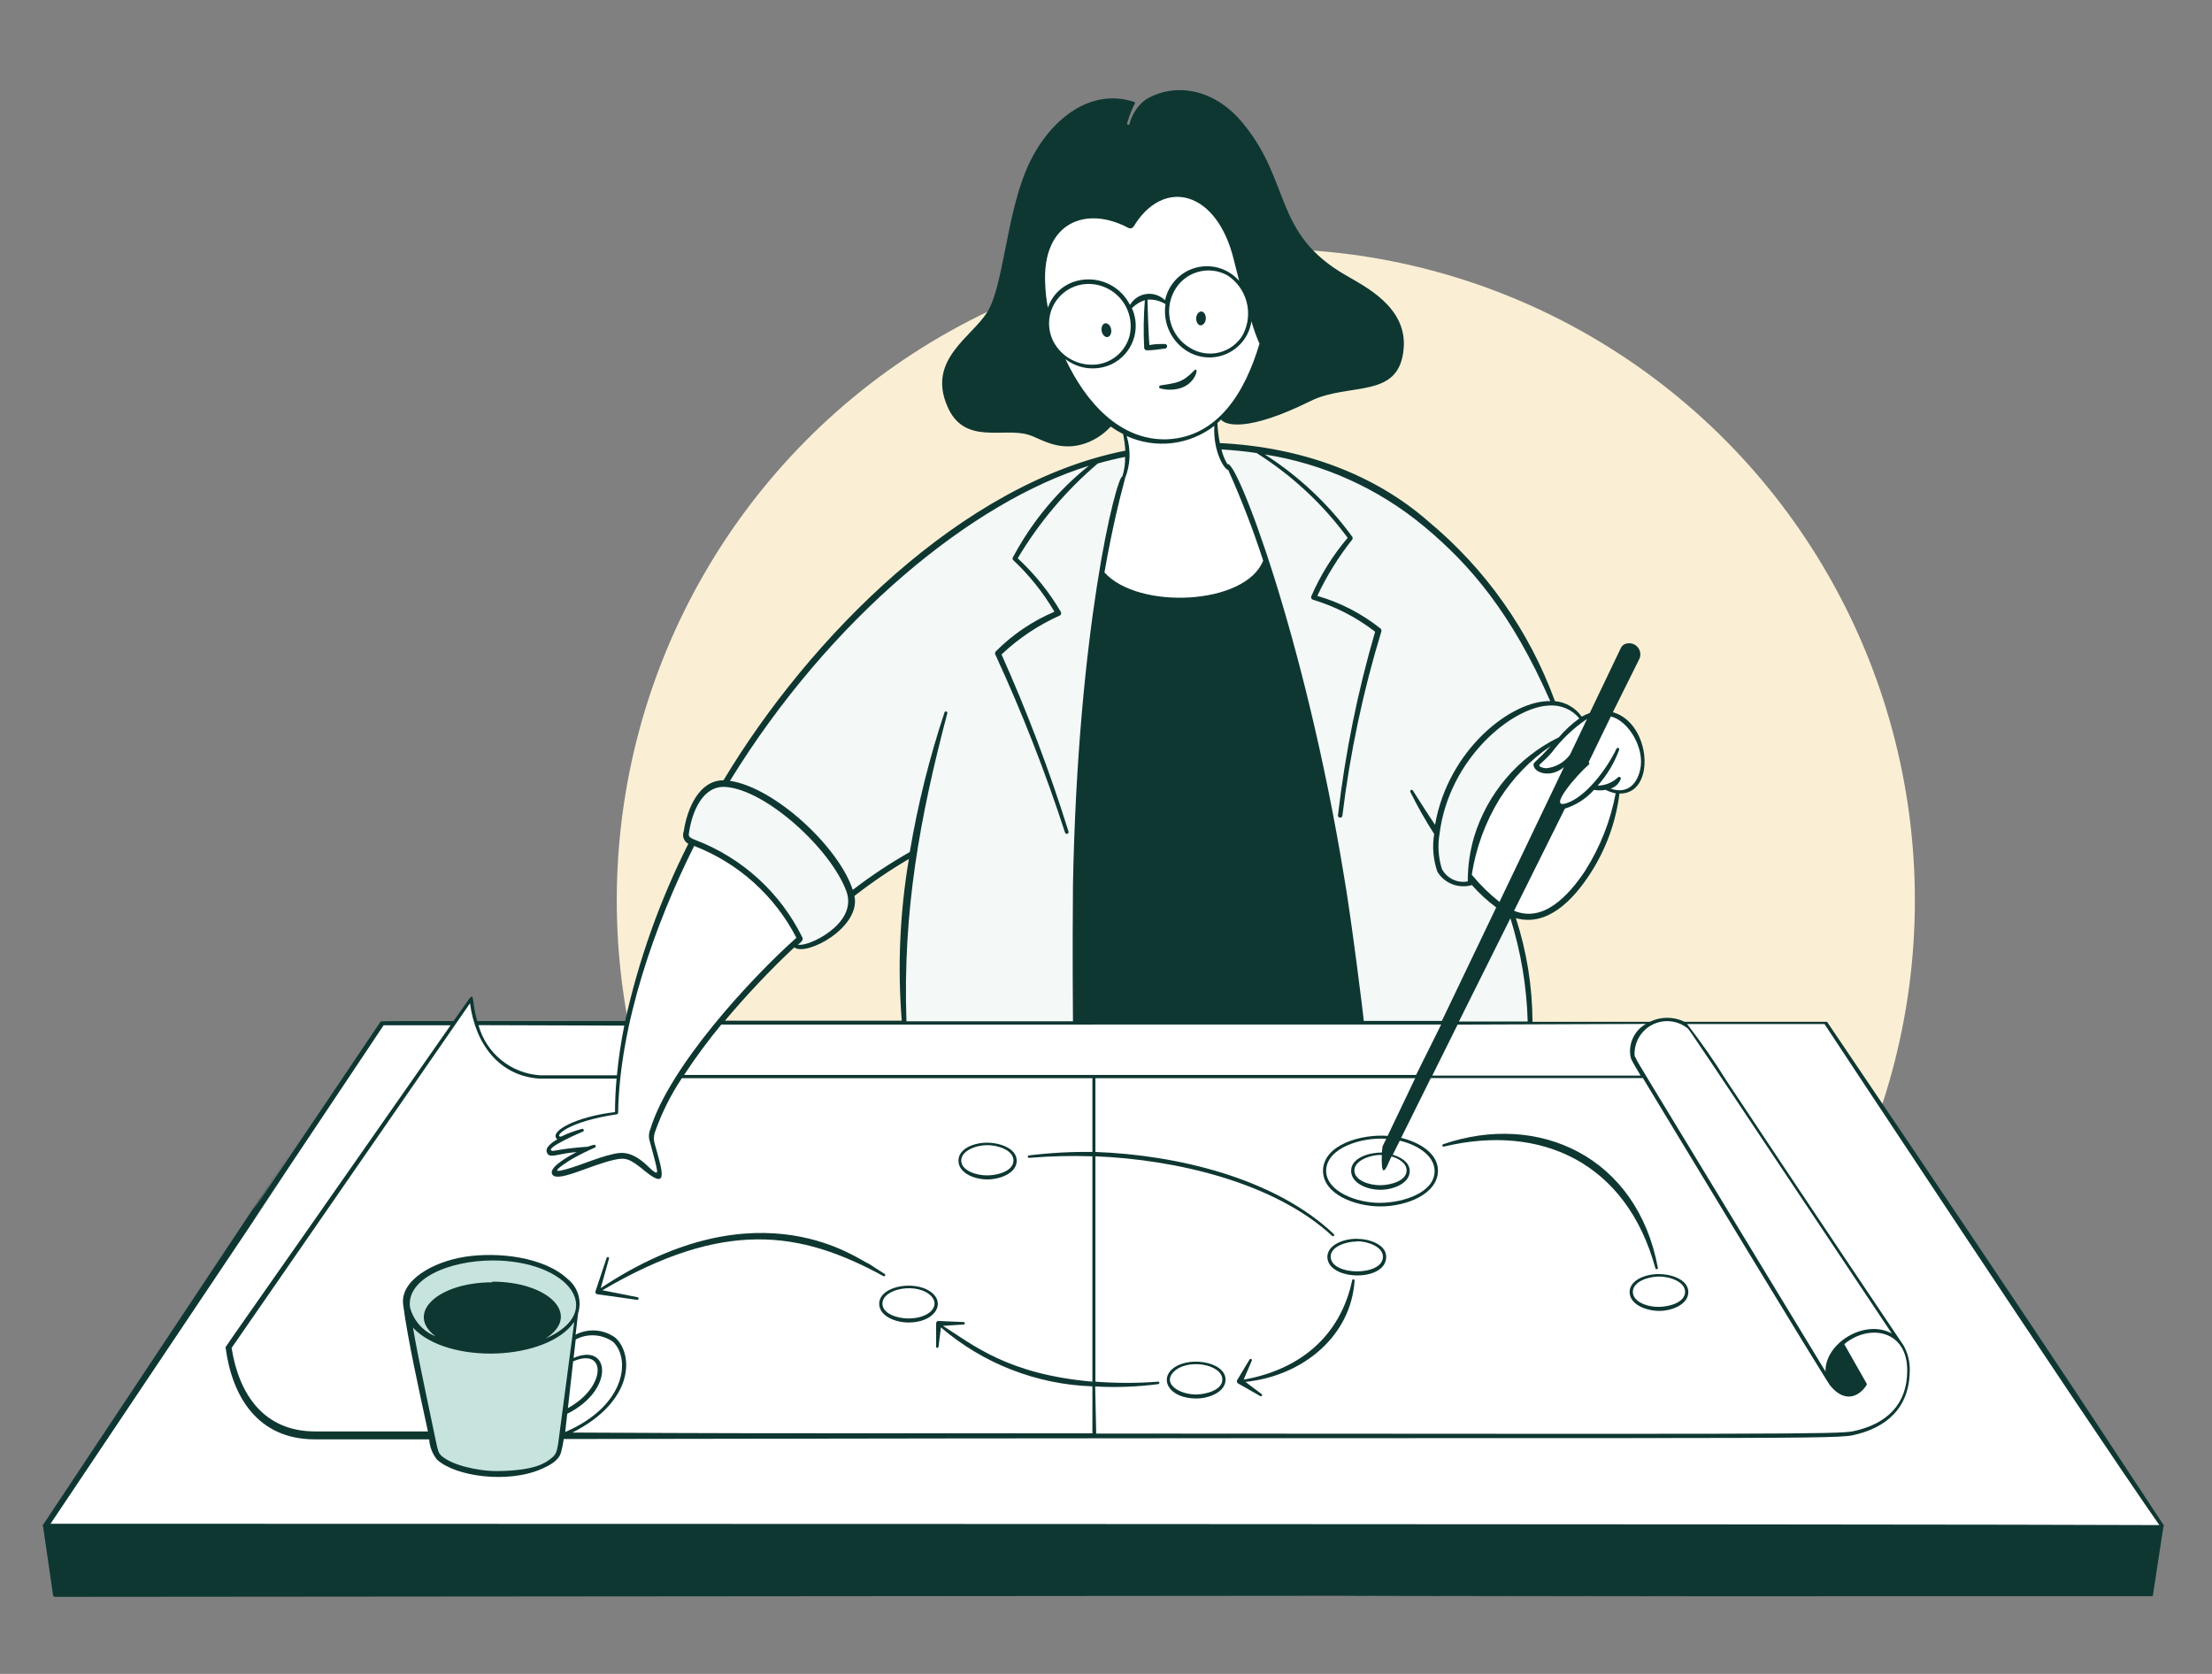
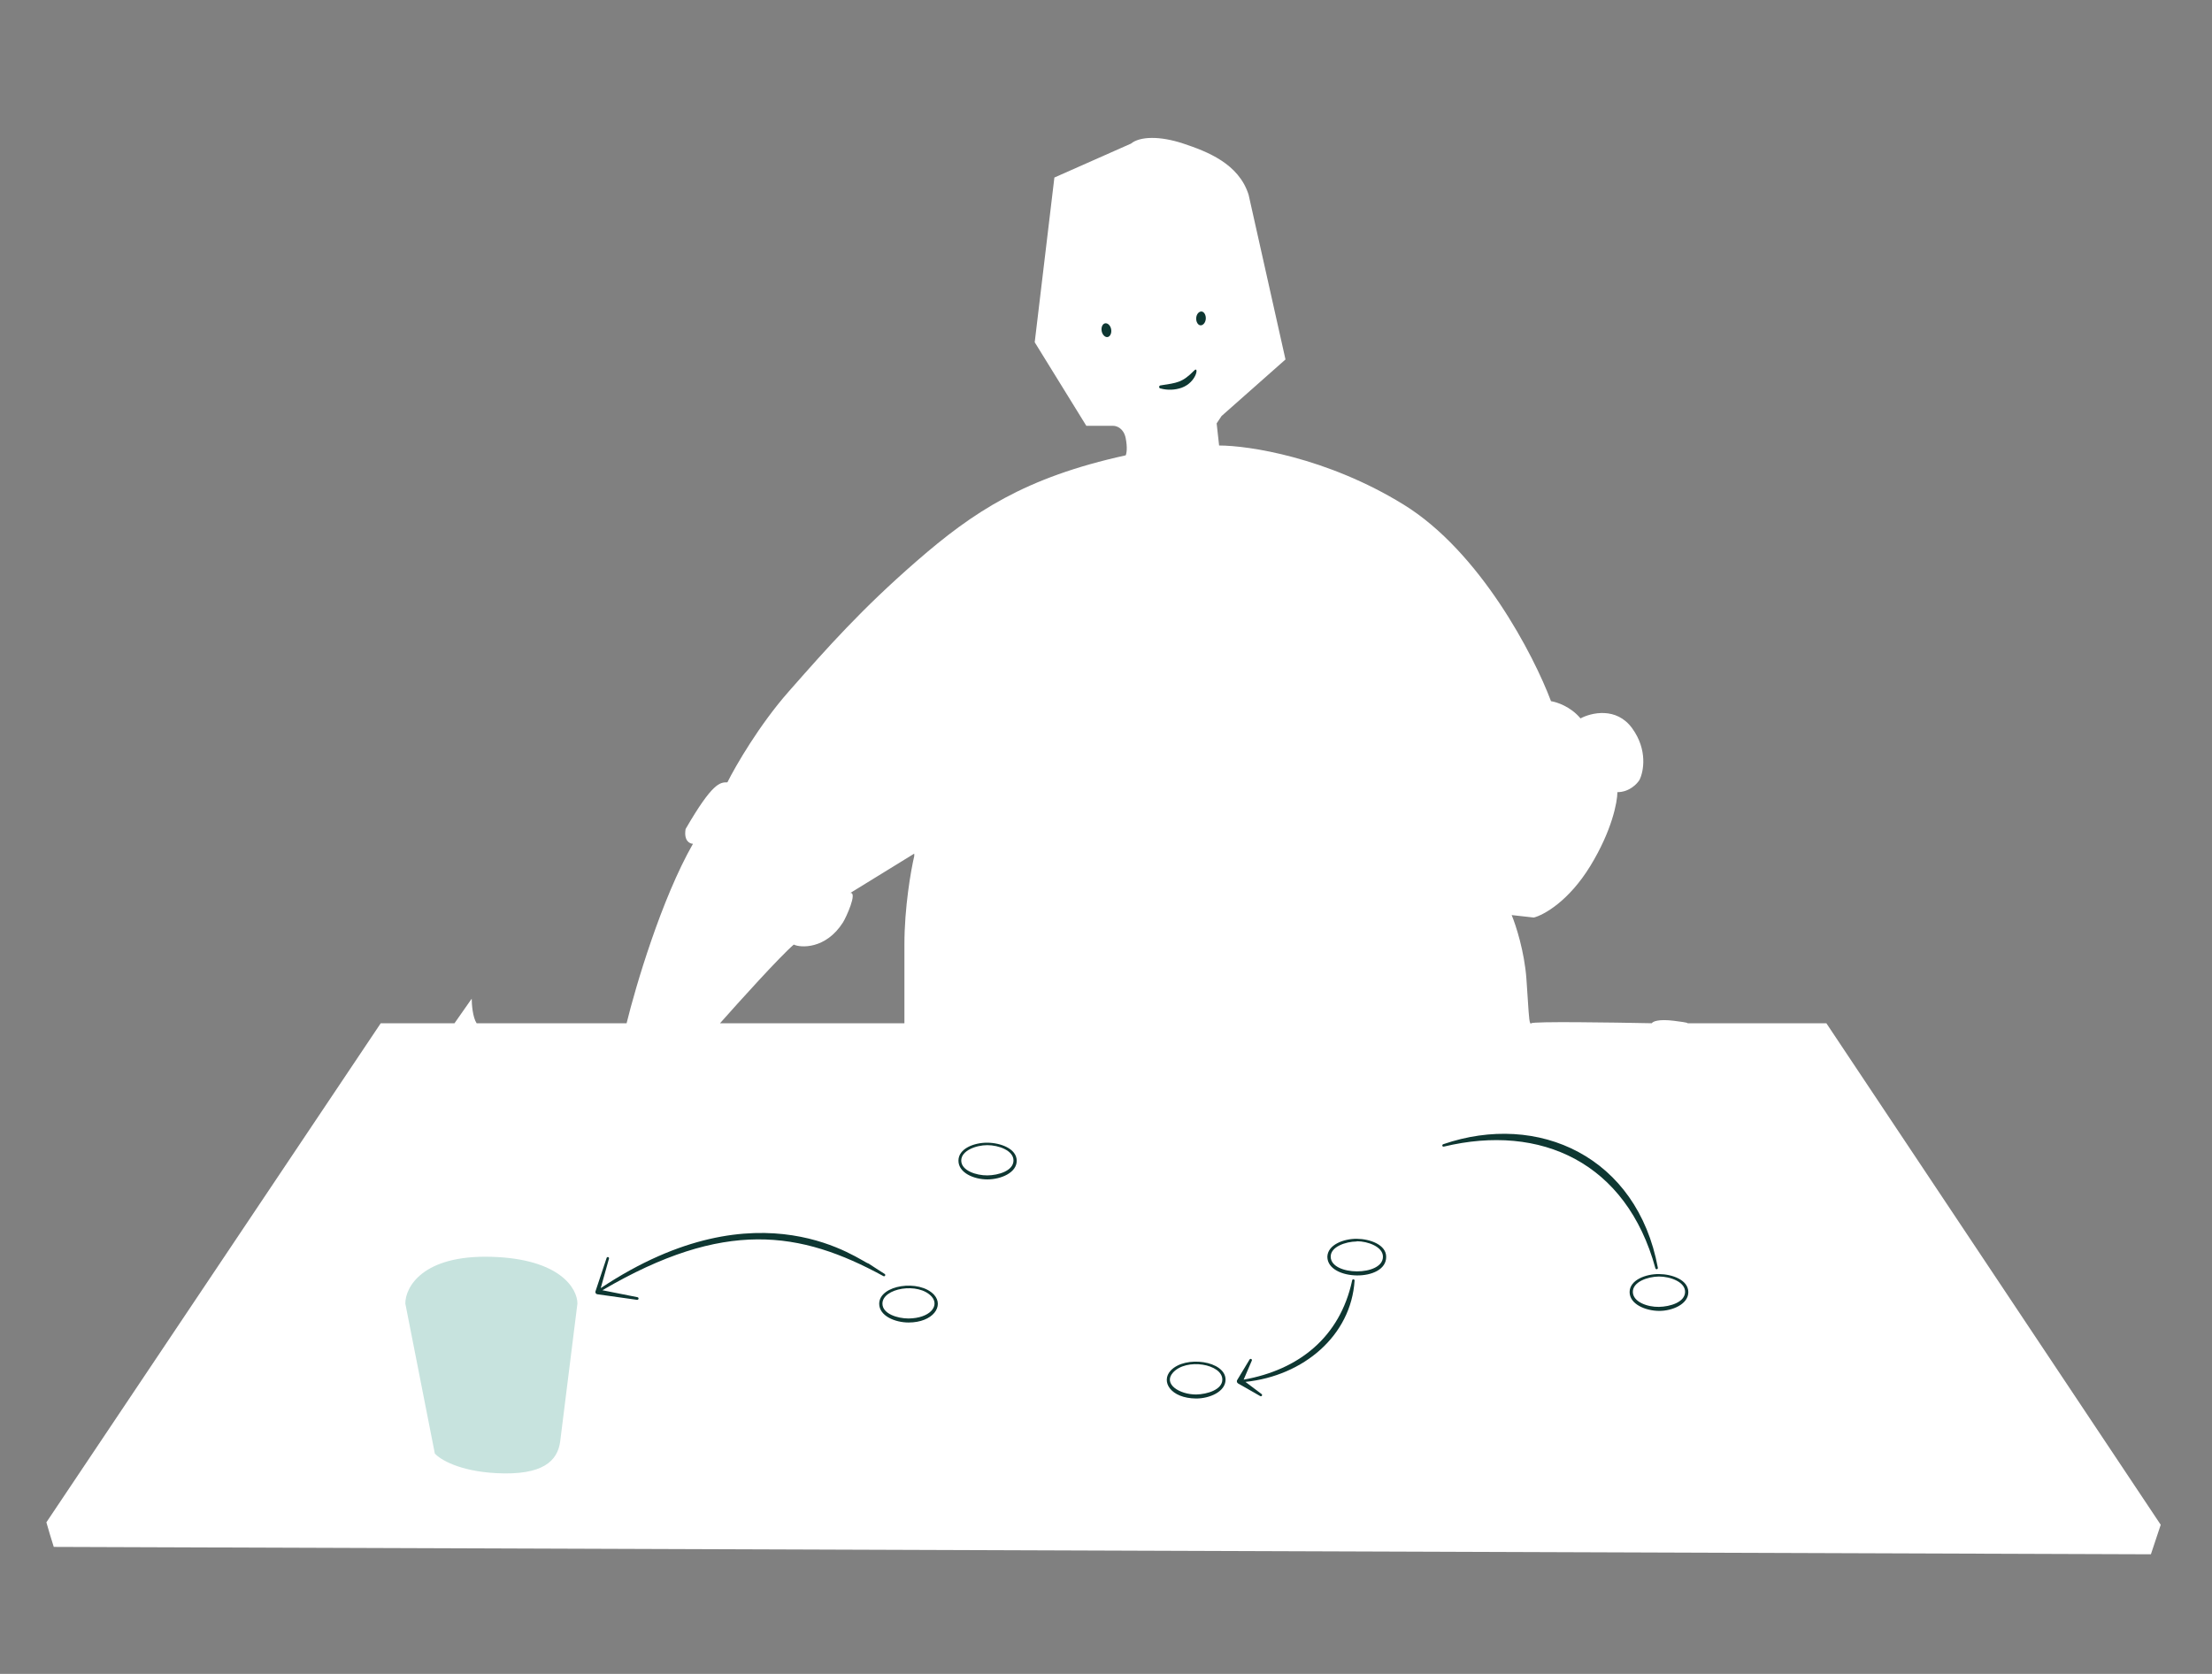
<svg xmlns="http://www.w3.org/2000/svg" width="518" height="392" viewBox="0 0 518 392" fill="none">
  <rect x="0" y="0" width="518" height="392" fill="#808080" stroke="none" />
-   <ellipse cx="296.426" cy="210.841" rx="151.994" ry="152.57" fill="#FAEFD5" />
-   <path fill-rule="evenodd" clip-rule="evenodd" d="M12.589 362.259C12.128 360.878 11.245 357.846 10.862 356.502L89.161 239.628H106.433L110.464 233.871C110.464 235.214 110.694 238.246 111.615 239.628H146.735C148.846 230.992 154.91 210.496 162.28 197.599C161.512 197.599 160.092 196.909 160.552 194.145C161.128 190.691 163.431 186.66 165.158 184.933C166.886 183.206 168.613 183.206 170.34 183.206C172.259 179.368 177.824 169.734 184.733 161.904L185.278 161.286C193.711 151.727 201.709 142.662 214.671 131.39C227.913 119.875 240.004 111.815 263.609 106.633C263.801 106.25 264.07 104.906 263.609 102.603C263.148 100.3 261.498 99.725 260.73 99.725H254.397L242.307 80.15L246.913 41.575L264.837 33.638C266.948 31.911 271.628 31.795 277.155 33.638C282.682 35.48 290.093 38.313 292.396 45.606L301.032 84.18L286.063 97.422L284.911 99.149L285.487 104.331C292.396 104.331 310.704 107.094 328.667 118.149C346.63 129.203 359.181 153.46 363.211 164.207C364.554 164.399 367.817 165.474 370.12 168.237C372.615 166.894 378.525 165.474 382.21 170.54C385.895 175.607 384.897 180.712 383.937 182.631C383.362 183.59 381.519 185.509 378.756 185.509C378.756 187.812 377.489 194.491 372.423 202.781C367.356 211.072 361.484 214.296 359.181 214.872L353.999 214.296C354.959 216.599 356.993 222.817 357.454 229.265C357.587 231.139 357.69 232.732 357.776 234.067C358.06 238.477 358.163 240.07 358.605 239.628C359.066 239.168 377.604 239.436 386.816 239.628C387.008 239.245 388.313 238.592 391.998 239.053C395.682 239.513 395.452 239.628 394.876 239.628H427.693L505.993 357.078L503.69 363.987L12.589 362.259ZM214.096 200.478C213.328 203.741 211.793 212.454 211.793 221.205V239.628H168.613C173.027 234.639 182.661 223.968 185.885 221.205C187.42 221.972 193.37 222.356 197.4 216.023C198.132 214.872 200.854 208.922 199.127 209.114L214.096 199.903V200.478Z" fill="white" />
-   <path d="M166.309 198.752C169.533 199.673 177.248 206.428 180.702 209.691C182.715 211.534 185.763 216.983 187.036 219.478C186.844 219.862 186.46 220.745 186.46 221.205C185.309 222.74 189.339 221.205 192.218 220.054C195.096 218.902 199.894 210.842 199.126 209.115L213.52 199.903C213.328 200.479 212.714 204.163 211.793 214.296C210.871 224.429 211.409 235.407 211.793 239.629C260.734 239.533 358.616 239.4 358.605 239.629C359.065 230.877 355.726 219.094 353.999 214.296C352.847 213.721 350.429 212.454 349.969 211.993C349.508 211.533 345.939 208.347 344.211 206.812C343.828 205.276 343.981 199.903 347.666 190.691C352.272 179.176 364.362 173.995 364.938 173.419C365.398 172.959 368.584 170.157 370.119 168.813C370.311 168.621 370.465 168.007 369.544 167.086C368.622 166.165 366.857 165.551 366.089 165.359L363.786 164.207C362.059 159.218 355.956 146.129 345.363 133.693C332.121 118.149 316 110.664 307.364 108.361C300.456 106.519 291.052 104.907 287.214 104.331C286.254 104.331 284.565 104.792 285.486 106.634C286.408 108.476 287.789 109.321 288.365 109.513C291.052 116.805 296.425 131.506 296.425 131.966C296.425 132.542 293.547 135.996 292.971 138.875C292.51 141.178 280.881 147.895 275.123 150.966L257.276 136.572C257.851 132.158 259.578 121.833 261.881 115.846C264.184 109.858 263.992 106.826 263.609 106.058H262.457C252.478 108.553 227.683 118.149 208.338 136.572C188.993 154.996 174.562 175.339 169.764 183.207C169.572 183.015 168.612 182.862 166.309 183.783C163.43 184.934 161.703 190.692 160.552 194.146C159.4 197.601 162.279 197.601 166.309 198.752Z" fill="#F4F8F7" />
+   <path fill-rule="evenodd" clip-rule="evenodd" d="M12.589 362.259C12.128 360.878 11.245 357.846 10.862 356.502L89.161 239.628H106.433L110.464 233.871C110.464 235.214 110.694 238.246 111.615 239.628H146.735C148.846 230.992 154.91 210.496 162.28 197.599C161.512 197.599 160.092 196.909 160.552 194.145C166.886 183.206 168.613 183.206 170.34 183.206C172.259 179.368 177.824 169.734 184.733 161.904L185.278 161.286C193.711 151.727 201.709 142.662 214.671 131.39C227.913 119.875 240.004 111.815 263.609 106.633C263.801 106.25 264.07 104.906 263.609 102.603C263.148 100.3 261.498 99.725 260.73 99.725H254.397L242.307 80.15L246.913 41.575L264.837 33.638C266.948 31.911 271.628 31.795 277.155 33.638C282.682 35.48 290.093 38.313 292.396 45.606L301.032 84.18L286.063 97.422L284.911 99.149L285.487 104.331C292.396 104.331 310.704 107.094 328.667 118.149C346.63 129.203 359.181 153.46 363.211 164.207C364.554 164.399 367.817 165.474 370.12 168.237C372.615 166.894 378.525 165.474 382.21 170.54C385.895 175.607 384.897 180.712 383.937 182.631C383.362 183.59 381.519 185.509 378.756 185.509C378.756 187.812 377.489 194.491 372.423 202.781C367.356 211.072 361.484 214.296 359.181 214.872L353.999 214.296C354.959 216.599 356.993 222.817 357.454 229.265C357.587 231.139 357.69 232.732 357.776 234.067C358.06 238.477 358.163 240.07 358.605 239.628C359.066 239.168 377.604 239.436 386.816 239.628C387.008 239.245 388.313 238.592 391.998 239.053C395.682 239.513 395.452 239.628 394.876 239.628H427.693L505.993 357.078L503.69 363.987L12.589 362.259ZM214.096 200.478C213.328 203.741 211.793 212.454 211.793 221.205V239.628H168.613C173.027 234.639 182.661 223.968 185.885 221.205C187.42 221.972 193.37 222.356 197.4 216.023C198.132 214.872 200.854 208.922 199.127 209.114L214.096 199.903V200.478Z" fill="white" />
  <path d="M135.22 305.262L131.19 337.503C130.614 342.109 127.16 345.563 116.221 344.988C107.469 344.527 102.979 341.725 101.827 340.382L94.918 305.262C94.918 301.424 98.949 293.862 115.069 294.323C131.19 294.783 135.22 301.807 135.22 305.262Z" fill="#C7E3DE" />
-   <path d="M506.742 357.253C490.013 332.003 485.675 324.789 427.857 239.29H394.504C393.234 238.671 391.839 238.349 390.426 238.349C389.013 238.349 387.619 238.671 386.349 239.29H358.877C358.845 231.043 357.531 222.851 354.983 215.008C362.275 217.073 368.313 210.904 372.417 204.552C376.078 198.911 378.411 192.512 379.239 185.837C387.839 186.047 386.741 169.344 377.697 166.783L383.97 154.158C384.13 153.725 384.173 153.257 384.093 152.802C384.014 152.347 383.815 151.921 383.518 151.568C383.22 151.215 382.835 150.946 382.4 150.791C381.965 150.635 381.497 150.597 381.043 150.681C380.73 150.717 380.432 150.832 380.176 151.015C379.92 151.198 379.714 151.443 379.579 151.727L372.286 166.966C371.636 167.199 371.006 167.488 370.404 167.828C369.684 166.805 368.75 165.95 367.667 165.323C366.584 164.696 365.377 164.311 364.131 164.195C358.145 147.765 347.897 133.223 334.438 122.06C321.996 111.16 305.006 104.704 285.664 103.763C285.345 102.213 285.152 100.639 285.089 99.058L285.951 98.248C286.892 99.529 291.911 101.332 306.862 93.935C315.984 89.387 327.773 93.7 328.714 81.519C329.498 71.848 319.539 67.039 315.148 64.451C298.08 54.649 302.471 42.626 290.996 28.772C283.939 20.303 274.66 19.415 268.23 23.361C266.382 24.79 265.067 26.796 264.492 29.06C264.492 29.399 263.838 29.216 263.943 28.877C265.224 24.485 266.217 24.093 265.59 23.858C254.559 20.251 244.679 29.086 240.157 40.195C235.635 51.303 234.903 66.908 231.296 72.92C227.689 78.932 217.077 84.107 221.834 95.111C225.729 104.338 234.903 100.025 240.811 101.803C243.581 102.639 247.528 105.645 253.279 104.103C255.903 103.369 258.267 101.91 260.101 99.895C261.026 100.545 261.996 101.13 263.002 101.646C263.276 102.929 263.451 104.231 263.525 105.54C225.363 113.068 189.553 149.191 169.427 182.727C163.702 182.727 160.906 189.366 160.122 194.672C159.906 195.206 159.897 195.801 160.094 196.342C160.292 196.883 160.684 197.331 161.193 197.6C154.554 210.766 149.584 224.71 146.399 239.107H111.766C109.753 232.233 112.341 230.717 106.198 239.107C88.111 239.107 89.287 239.107 89.051 239.343C2.847 367.499 145.824 152.877 10.114 357.043C10.055 357.133 10.024 357.237 10.024 357.344C10.024 357.451 10.055 357.555 10.114 357.645L12.414 373.484C12.427 373.614 12.488 373.734 12.584 373.821C12.681 373.908 12.807 373.956 12.937 373.955C870.091 373.249 -45.038 373.955 504.128 373.798L506.611 357.566C506.657 357.528 506.693 357.48 506.715 357.425C506.738 357.371 506.747 357.312 506.742 357.253ZM395.131 240.728C395.915 241.538 395.34 240.728 443.017 312.269C436.613 308.792 427.334 314.595 427.491 321.182C374.613 234.115 385.146 251.471 382.794 247.289C382.693 245.82 383.018 244.354 383.732 243.067C384.445 241.779 385.515 240.725 386.813 240.032C388.111 239.339 389.582 239.035 391.049 239.159C392.515 239.282 393.915 239.827 395.079 240.728H395.131ZM200.139 209.78C204.182 206.632 208.425 203.751 212.843 201.154C210.724 213.662 210.162 226.383 211.17 239.029H169.767C174.837 232.992 180.256 227.258 185.999 221.856C188.821 224.052 201.682 217.177 200.087 209.78H200.139ZM337.496 239.918L331.615 251.732H160.2C162.887 247.649 165.793 243.714 168.904 239.944L337.496 239.918ZM256.467 324.684C261.397 324.96 266.341 324.776 271.236 324.135C271.602 324.135 271.549 323.508 271.236 323.56C266.338 323.939 261.418 323.939 256.52 323.56V270.787C275.156 271.519 298.341 276.825 311.959 289.424C312.221 289.685 312.639 289.267 312.351 289.005C298.576 275.936 275.758 270.473 256.52 269.768V252.49H331.406L324.95 266.004C318.755 265.533 309.92 268.069 309.816 274.133C309.816 279.648 317.239 282.523 323.277 282.523C329.315 282.523 336.712 279.674 336.738 274.133C336.738 269.977 332.138 267.415 328.113 266.474L335.065 252.464H384.728C427.386 323.038 428.536 324.423 428.51 324.371C431.725 328.448 435.123 327.403 437.109 324.371C437.147 324.312 437.166 324.244 437.166 324.175C437.166 324.105 437.147 324.037 437.109 323.979L431.882 314.778C437.815 309.838 446.755 311.563 446.624 321.051C446.624 328.893 441.788 333.519 433.999 335.166C430.549 335.924 414.683 335.793 256.703 335.715L256.467 324.684ZM323.774 268.408C323.696 268.902 323.643 269.399 323.617 269.898C320.585 269.898 316.455 271.127 316.403 274.107C316.35 277.086 320.114 278.629 323.251 278.629C326.388 278.629 330.151 277.06 330.125 274.237C330.125 272.225 328.086 270.97 326.152 270.421L327.799 267.128C331.511 267.99 335.928 270.395 335.954 274.237C335.954 279.256 328.74 281.634 323.251 281.687C317.762 281.739 310.652 279.073 310.548 274.237C310.548 268.722 319.043 266.265 324.636 266.683L323.774 268.408ZM325.917 270.839C327.538 271.284 329.42 272.434 329.393 274.107C329.393 276.433 325.891 277.531 323.277 277.557C320.663 277.583 317.187 276.459 317.161 274.107C317.135 271.754 321.029 270.369 323.591 270.473C323.355 278.08 325.394 271.388 325.891 270.787L325.917 270.839ZM385.434 239.787C384.142 240.518 383.102 241.624 382.453 242.959C381.804 244.294 381.577 245.795 381.801 247.263C382.01 248.151 381.801 247.864 384.205 251.889H335.405L341.339 239.944L385.434 239.787ZM357.727 239.212H341.652L353.702 215.034C356.155 222.869 357.518 231.005 357.754 239.212H357.727ZM359.139 179.303C359.426 181.028 363.138 182.256 366.248 179.643L351.14 211.218C348.759 209.328 346.586 207.19 344.658 204.84C345.627 198.571 347.83 192.556 351.14 187.144C354.256 182.228 358.338 177.995 363.138 174.702C359.426 178.858 358.982 178.414 359.139 179.303ZM371.267 203.847C367.189 209.963 361.334 216.106 354.565 213.283L366.458 189.366C369.087 188.546 371.444 187.028 373.28 184.975C374.188 185.132 375.116 185.132 376.024 184.975C376.758 185.353 377.541 185.626 378.35 185.785C377.154 192.192 374.75 198.312 371.267 203.821V203.847ZM377.227 167.776C381.356 168.795 385.277 175.251 384.075 180.348C383.212 183.955 380.834 185.942 377.174 184.687C377.715 184.51 378.21 184.213 378.621 183.82C379.033 183.426 379.351 182.946 379.553 182.413C379.572 182.336 379.567 182.255 379.539 182.181C379.511 182.107 379.461 182.043 379.396 181.997C379.331 181.952 379.254 181.928 379.174 181.927C379.095 181.927 379.017 181.95 378.952 181.995C377.66 183.246 375.94 183.956 374.142 183.982C376.343 181.512 378.055 178.647 379.187 175.539C379.202 175.46 379.189 175.378 379.15 175.308C379.11 175.238 379.048 175.185 378.973 175.156C378.897 175.128 378.815 175.128 378.739 175.155C378.664 175.182 378.6 175.234 378.56 175.304C376.233 180.192 371.319 186.674 366.797 188.111C362.275 189.549 369.411 181.315 372.025 179.094C372.074 179.06 372.113 179.015 372.141 178.963C372.168 178.91 372.182 178.852 372.182 178.793C372.182 178.734 372.168 178.676 372.141 178.624C372.113 178.571 372.074 178.526 372.025 178.493L377.227 167.776ZM371.633 168.403L367.686 176.689C367.041 177.585 366.214 178.334 365.259 178.888C364.304 179.442 363.243 179.788 362.145 179.904C361.57 179.904 360.498 179.643 360.472 179.277C360.446 178.911 361.151 178.728 363.373 176.245C365.659 173.172 368.453 170.511 371.633 168.377V168.403ZM369.829 168.246C368.068 169.527 366.463 171.01 365.046 172.664C360.321 174.98 356.121 178.242 352.709 182.249C349.296 186.255 346.743 190.919 345.207 195.953C344.211 199.348 343.709 202.87 343.717 206.408C342.526 206.636 341.293 206.475 340.201 205.948C339.109 205.42 338.215 204.555 337.653 203.481C336.828 200.835 336.64 198.032 337.104 195.3C339.3 177.682 354.12 165.476 362.877 165.214C364.19 165.133 365.505 165.363 366.713 165.885C367.921 166.407 368.989 167.207 369.829 168.22V168.246ZM286.03 105.253C288.644 105.41 291.519 105.671 294.263 106.089C302.552 111.32 309.787 118.058 315.592 125.954C312.089 130.072 309.217 134.688 307.071 139.651C307.042 139.726 307.029 139.807 307.032 139.888C307.034 139.968 307.054 140.048 307.088 140.121C307.122 140.194 307.17 140.26 307.23 140.314C307.29 140.368 307.361 140.409 307.437 140.435C312.717 142.021 317.661 144.564 322.022 147.937C317.916 162.008 315.004 176.4 313.318 190.961C313.318 191.099 313.373 191.232 313.471 191.33C313.569 191.428 313.702 191.483 313.841 191.483C313.98 191.483 314.113 191.428 314.211 191.33C314.309 191.232 314.364 191.099 314.364 190.961C316.137 176.382 319.181 161.986 323.46 147.937C323.505 147.812 323.514 147.678 323.487 147.548C323.459 147.419 323.395 147.3 323.303 147.205C318.913 143.705 313.877 141.103 308.483 139.546C310.694 134.847 313.439 130.418 316.664 126.347C316.73 126.251 316.766 126.137 316.766 126.02C316.766 125.903 316.73 125.789 316.664 125.693C311.106 118.049 304.164 111.515 296.198 106.429C309.911 108.582 322.789 114.397 333.471 123.262C344.371 132.332 353.99 143.624 363.033 164.195C353.963 163.96 339.117 175.539 336.059 193.156C334.281 190.542 332.53 187.746 330.831 185.079C330.779 185.02 330.707 184.98 330.629 184.968C330.551 184.955 330.471 184.97 330.403 185.011C330.334 185.051 330.282 185.114 330.256 185.189C330.229 185.263 330.229 185.345 330.256 185.419C331.925 188.819 333.793 192.118 335.85 195.3C335.361 198.27 335.621 201.316 336.608 204.16C337.427 205.492 338.661 206.518 340.121 207.08C341.58 207.642 343.183 207.709 344.684 207.271C346.396 209.207 348.306 210.959 350.382 212.499L337.653 239.081H319.356C319.356 238.245 316.35 214.485 314.834 205.781C305.477 148.303 289.323 106.978 287.441 108.729C286.796 107.64 286.32 106.459 286.03 105.227V105.253ZM287.624 110.062C290.732 116.985 293.463 124.07 295.806 131.287C291.676 141.742 266.583 142.892 258.637 134.057C260.519 123.158 262.61 115.368 262.427 116.022C263.499 111.788 263.446 112.232 263.446 112.023C264.728 108.867 264.866 105.363 263.838 102.116C267.152 103.619 270.813 104.192 274.428 103.773C278.042 103.354 281.475 101.959 284.357 99.738C284.07 106.115 286.919 110.141 287.624 110.036V110.062ZM291.127 78.278C290.534 79.327 289.734 80.244 288.777 80.975C287.819 81.706 286.724 82.235 285.556 82.531C284.388 82.826 283.173 82.882 281.983 82.695C280.793 82.507 279.653 82.081 278.633 81.441C276.461 80.15 274.862 78.08 274.163 75.652C273.464 73.224 273.716 70.62 274.869 68.372C275.421 67.264 276.193 66.281 277.139 65.482C278.084 64.683 279.182 64.085 280.367 63.725C281.551 63.366 282.796 63.251 284.026 63.39C285.256 63.528 286.445 63.916 287.52 64.529C289.695 65.98 291.263 68.177 291.928 70.706C292.593 73.235 292.308 75.919 291.127 78.252V78.278ZM244.757 66.411C244.052 52.035 254.324 48.114 264.178 53.342C264.38 53.462 264.619 53.504 264.85 53.461C265.081 53.418 265.288 53.292 265.433 53.107C272.464 41.423 285.037 44.56 288.957 60.949L290.186 65.784C288.961 64.377 287.368 63.34 285.585 62.79C283.802 62.24 281.901 62.199 280.097 62.672C278.292 63.145 276.655 64.113 275.371 65.466C274.087 66.82 273.207 68.505 272.83 70.332C272.264 69.768 271.576 69.341 270.819 69.084C270.062 68.827 269.256 68.748 268.463 68.851C267.67 68.955 266.912 69.239 266.246 69.681C265.58 70.124 265.025 70.713 264.623 71.404C260.336 63.118 248.365 63.562 245.385 72.057C245.032 70.194 244.823 68.306 244.757 66.411ZM247.371 81.101C246.42 79.76 245.843 78.189 245.7 76.55C245.558 74.911 245.855 73.264 246.56 71.779C247.266 70.293 248.355 69.022 249.715 68.097C251.075 67.172 252.657 66.626 254.298 66.516C255.845 66.421 257.393 66.692 258.816 67.307C260.239 67.921 261.498 68.862 262.491 70.053C263.483 71.243 264.181 72.651 264.529 74.162C264.877 75.672 264.864 77.244 264.492 78.749C264.019 80.467 263.051 82.009 261.707 83.18C260.364 84.352 258.705 85.101 256.938 85.335C255.109 85.563 253.253 85.289 251.568 84.543C249.883 83.797 248.433 82.608 247.371 81.101ZM249.515 84.107C251.052 85.289 252.889 86.021 254.818 86.219C256.748 86.418 258.694 86.076 260.44 85.231C262.754 84.076 264.529 82.068 265.392 79.63C266.255 77.193 266.138 74.515 265.067 72.162C265.92 71.31 266.957 70.666 268.099 70.28C267.801 74.019 267.749 77.773 267.942 81.519C267.967 81.667 268.044 81.801 268.159 81.897C268.274 81.993 268.42 82.044 268.569 82.042C270.007 82.042 271.445 81.781 272.882 81.624C273.004 81.597 273.113 81.529 273.191 81.431C273.27 81.334 273.312 81.213 273.312 81.088C273.312 80.963 273.27 80.842 273.191 80.745C273.113 80.647 273.004 80.579 272.882 80.552C271.654 80.552 270.399 80.552 269.171 80.814C268.909 78.2 268.7 69.914 268.726 70.175C270.204 70.072 271.677 70.438 272.935 71.221C272.6 73.383 272.919 75.595 273.85 77.574C274.782 79.554 276.283 81.21 278.162 82.33C279.565 83.156 281.149 83.625 282.776 83.697C284.402 83.769 286.021 83.441 287.492 82.742C288.962 82.043 290.239 80.994 291.21 79.688C292.181 78.381 292.816 76.856 293.061 75.246C293.56 77.032 294.189 78.78 294.943 80.474C291.571 91.87 285.193 102.325 273.353 102.874C262.27 103.266 254.22 94.144 249.515 84.107ZM254.951 109.095C247.651 114.942 241.62 122.218 237.23 130.476C237.16 130.571 237.122 130.685 237.122 130.803C237.122 130.921 237.16 131.035 237.23 131.13C241.029 134.685 244.295 138.77 246.927 143.258C241.76 145.447 237.072 148.626 233.126 152.616C233.057 152.73 233.02 152.861 233.02 152.995C233.02 153.128 233.057 153.259 233.126 153.374C239.366 166.913 244.803 180.808 249.41 194.986C249.445 195.093 249.521 195.183 249.621 195.234C249.722 195.286 249.838 195.295 249.946 195.26C250.053 195.226 250.143 195.15 250.194 195.049C250.246 194.949 250.255 194.832 250.22 194.724C245.813 180.609 240.576 166.767 234.537 153.269C238.533 149.474 243.148 146.389 248.182 144.147C248.254 144.106 248.318 144.051 248.369 143.986C248.42 143.92 248.458 143.845 248.48 143.765C248.502 143.684 248.507 143.601 248.497 143.518C248.486 143.436 248.459 143.356 248.417 143.284C245.685 138.631 242.286 134.404 238.327 130.738C243.311 122.36 249.643 114.862 257.069 108.546C259.186 107.945 261.303 107.422 263.473 107.004C263.508 108.544 263.297 110.08 262.845 111.552C261.355 111.709 252.39 147.231 251.266 207.245C251.109 224.156 251.266 237.722 251.266 239.16H212.268C211.379 213.283 215.43 191.353 221.834 167.044C221.862 166.957 221.854 166.863 221.812 166.782C221.771 166.701 221.699 166.64 221.612 166.613C221.525 166.585 221.431 166.593 221.35 166.634C221.269 166.676 221.208 166.748 221.181 166.835C217.634 177.509 214.916 188.441 213.052 199.534C208.397 202.17 203.933 205.131 199.695 208.395C196.48 198.462 181.581 184.478 170.943 182.858C194.467 144.591 227.898 117.433 254.951 109.095ZM161.35 194.986C162.082 189.941 164.643 183.877 169.976 184.295C179.464 185.001 194.676 198.907 198.257 208.865C200.871 216.445 188.952 221.934 186.861 221.203C187.384 220.837 188.194 220.183 187.933 219.608C182.777 209.068 173.806 200.883 162.84 196.711C161.167 196.058 161.219 195.744 161.35 194.986ZM162.605 198.122C172.926 202.124 181.425 209.768 186.495 219.608C175.543 229.384 156.75 249.876 152.306 264.383C151.987 265.124 151.887 265.94 152.019 266.736C152.254 267.755 153.509 271.963 153.848 273.95C153.848 274.29 154.214 275.544 151.914 273.296C147.863 269.297 145.327 269.898 143.654 270.238C139.42 271.179 134.767 273.453 131.186 274.159C129.592 274.446 130.951 273.322 133.068 271.963C135.186 270.604 137.956 269.349 139.342 268.722C139.411 268.682 139.464 268.618 139.491 268.543C139.518 268.467 139.517 268.384 139.489 268.309C139.461 268.234 139.407 268.171 139.337 268.132C139.267 268.093 139.185 268.08 139.106 268.095C138.608 268.207 138.119 268.355 137.643 268.539C131.108 269.01 129.801 269.611 129.331 269.506C127.135 268.983 136.466 265.01 136.545 264.984C136.614 264.944 136.667 264.88 136.694 264.805C136.721 264.729 136.72 264.646 136.692 264.571C136.664 264.496 136.61 264.433 136.54 264.394C136.47 264.355 136.388 264.342 136.31 264.357C134.598 264.802 132.934 265.415 131.343 266.187C129.67 266.187 132.781 262.684 144.412 260.959C144.507 260.946 144.594 260.899 144.656 260.827C144.719 260.755 144.753 260.662 144.752 260.567C145.092 239.97 153.378 216.393 162.605 198.018V198.122ZM146.19 240.179C145.418 244.024 144.842 247.907 144.465 251.811H126.429C123.11 251.592 119.942 250.344 117.365 248.24C114.789 246.137 112.932 243.283 112.053 240.074L146.19 240.179ZM110.067 234.951C111.347 244.675 117.046 252.02 126.377 252.595H144.386C144.151 255.209 144.02 257.822 144.02 260.436C134.95 261.482 128.337 265.01 130.507 266.814C128.991 267.677 127.187 269.062 128.363 270.343C129.095 271.153 130.977 270.107 135.055 269.794C133.565 270.526 128.782 273.139 129.226 274.76C129.88 277.374 138.035 272.878 143.89 271.597C146.503 271.022 147.497 271.284 151.182 274.368C156.697 278.811 155.025 273.976 153.326 267.886C153.055 267.035 153.055 266.122 153.326 265.272C154.894 260.76 157.028 256.465 159.677 252.49H255.814V269.768C250.852 269.698 245.892 269.969 240.967 270.578C240.891 270.578 240.818 270.608 240.764 270.662C240.71 270.716 240.68 270.789 240.68 270.865C240.68 270.942 240.71 271.015 240.764 271.069C240.818 271.123 240.891 271.153 240.967 271.153C245.905 270.741 250.862 270.618 255.814 270.787V323.56C236.027 321.835 227.977 315.013 220.815 310.491L225.65 310.177C225.727 310.177 225.8 310.147 225.854 310.093C225.908 310.039 225.938 309.966 225.938 309.89C225.938 309.814 225.908 309.741 225.854 309.687C225.8 309.633 225.727 309.602 225.65 309.602L219.665 309.341C219.524 309.378 219.402 309.464 219.32 309.585C219.238 309.705 219.203 309.85 219.22 309.995V315.457C219.239 315.516 219.275 315.567 219.324 315.603C219.374 315.64 219.434 315.659 219.495 315.659C219.556 315.659 219.616 315.64 219.665 315.603C219.714 315.567 219.751 315.516 219.769 315.457L220.344 310.857C230.258 319.35 242.767 324.217 255.814 324.658V335.662C167.205 335.662 173.269 335.662 134.062 335.479C148.568 328.108 148.385 317.183 144.099 313.262C142.766 312.293 141.189 311.714 139.546 311.589C137.903 311.465 136.257 311.799 134.794 312.556L135.369 307.59C135.828 306.162 135.844 304.629 135.415 303.191C134.986 301.754 134.131 300.481 132.964 299.539C127.396 294.312 116.601 293.135 108.943 294.311C101.284 295.488 93.678 299.905 94.41 305.499C95.481 313.758 98.278 326.253 100.213 335.218H73.813C61.789 335.218 55.96 326.54 54.235 315.667L110.067 234.951ZM115.294 300.297C102.513 300.297 94.828 307.564 101.99 312.948C100.525 312.357 99.219 311.429 98.179 310.239C97.139 309.049 96.394 307.631 96.004 306.1C95.194 299.487 105.022 295.226 115.32 295.174C133.277 295.174 142.138 307.198 127.736 313.471C136.283 308.06 128.651 300.14 115.268 300.14L115.294 300.297ZM134.454 309.759L130.847 337.022C130.455 340.315 130.089 340.733 128.939 341.622C127.788 342.511 125.436 344.419 116.418 344.497C111.53 344.497 105.571 342.981 103.349 340.89C102.643 340.21 102.565 339.818 101.938 336.839C100.474 329.677 98.043 318.751 96.71 310.909C104.865 319.666 128.076 318.725 134.428 309.602L134.454 309.759ZM134.218 318.803C142.06 315.405 142.06 324.815 132.99 329.755L134.218 318.803ZM132.833 331.088C144.073 325.468 142.87 314.255 134.323 318.019L134.82 313.68C136.183 312.954 137.721 312.621 139.263 312.718C140.804 312.815 142.288 313.338 143.55 314.229C147.601 317.967 146.843 329.102 132.363 335.349L132.833 331.088ZM11.839 356.834C143.053 161.006 2.873 370.296 89.836 240.101H105.519C49.321 320.607 52.771 315.222 52.85 315.719C54.366 326.958 60.273 337.074 73.76 337.074H100.5C100.616 338.787 101.245 340.426 102.304 341.779C106.512 345.752 118.954 347.529 126.952 343.948C128.729 343.138 130.768 342.119 131.369 340.184C131.648 339.135 131.866 338.07 132.023 336.995C401.483 336.499 428.98 337.205 433.894 336.107C441.971 334.355 447.12 329.546 447.225 321.051C447.288 318.96 446.782 316.891 445.761 315.065C446.781 316.581 424.354 283.307 404.332 253.117C401.473 248.531 398.384 244.09 395.079 239.813H427.255C427.255 239.813 487.373 330.905 505.67 357.148C460.608 356.887 11.917 356.834 11.839 356.834Z" fill="#0E3732" />
  <path d="M205.89 305.317C205.89 308.166 209.601 309.708 212.764 309.708C218.488 309.708 221.154 305.839 218.723 303.199C215.325 299.54 205.916 300.847 205.89 305.317ZM218.201 303.67C220.083 305.866 217.73 308.715 212.764 308.767C210.15 308.767 206.674 307.669 206.648 305.317C206.595 301.657 215.116 300.167 218.201 303.67ZM280.122 327.508C283.259 327.508 286.997 325.914 286.997 323.091C286.997 318.699 277.561 317.314 274.137 320.974C271.784 323.535 274.111 327.456 280.122 327.508ZM274.659 321.47C277.77 317.941 286.291 319.431 286.239 323.091C286.239 325.417 282.736 326.515 280.122 326.567C276.176 326.567 272.333 324.11 274.659 321.47ZM324.61 294.312C324.61 291.489 320.82 290.13 317.735 290.104C314.651 290.078 310.913 291.489 310.835 294.312C310.861 300.011 324.688 300.272 324.61 294.312ZM317.735 290.679C320.349 290.679 323.878 291.986 323.852 294.312C323.852 298.913 311.671 298.834 311.619 294.312C311.567 292.012 315.043 290.758 317.735 290.731V290.679ZM381.618 302.572C381.618 305.447 385.381 306.963 388.492 306.99C391.602 307.016 395.392 305.421 395.366 302.572C395.34 299.723 391.602 298.39 388.492 298.364C385.381 298.338 381.644 299.749 381.618 302.572ZM388.492 298.939C391.106 298.939 394.661 300.194 394.608 302.572C394.556 304.951 391.132 305.996 388.492 306.049C385.852 306.101 382.428 304.925 382.376 302.572C382.323 300.22 385.8 298.965 388.492 298.939ZM338.123 268.514C360.838 263.051 380.886 272.252 387.656 297.005C387.673 297.081 387.72 297.147 387.786 297.189C387.852 297.231 387.932 297.244 388.008 297.227C388.085 297.21 388.151 297.163 388.193 297.096C388.234 297.03 388.248 296.95 388.231 296.874C383.395 270.866 360.263 260.28 337.94 267.965C337.601 268.174 337.757 268.592 338.123 268.514Z" fill="#0E3732" />
  <path d="M289.925 323.979L295.152 326.959C295.214 326.985 295.283 326.989 295.348 326.97C295.412 326.951 295.468 326.91 295.505 326.854C295.542 326.798 295.559 326.731 295.552 326.664C295.545 326.597 295.514 326.535 295.466 326.488L291.65 323.613C305.242 322.201 316.403 312.792 317.213 299.879C317.213 299.803 317.183 299.73 317.129 299.676C317.075 299.622 317.002 299.592 316.926 299.592C316.849 299.592 316.776 299.622 316.722 299.676C316.668 299.73 316.638 299.803 316.638 299.879C313.789 313.131 304.17 320.79 291.232 323.09L293.14 318.647C293.174 318.577 293.18 318.497 293.156 318.424C293.131 318.35 293.078 318.289 293.009 318.255C292.94 318.22 292.859 318.214 292.786 318.239C292.712 318.263 292.652 318.316 292.617 318.385L289.794 323.064C289.735 323.129 289.691 323.207 289.665 323.291C289.639 323.376 289.632 323.465 289.645 323.552C289.657 323.639 289.689 323.723 289.737 323.797C289.786 323.87 289.85 323.933 289.925 323.979ZM149.248 303.774L141.067 302.153C169.61 285.425 187.41 288.222 206.857 298.834C206.923 298.875 207.003 298.889 207.079 298.872C207.155 298.855 207.221 298.808 207.262 298.742C207.304 298.676 207.318 298.597 207.3 298.521C207.283 298.445 207.237 298.379 207.171 298.337C205.942 297.527 204.557 296.69 203.407 295.906C201.786 295.645 178.314 276.616 140.675 301.657L142.609 294.756C142.621 294.72 142.626 294.682 142.623 294.644C142.62 294.606 142.61 294.569 142.593 294.535C142.576 294.501 142.553 294.471 142.524 294.446C142.495 294.421 142.462 294.402 142.426 294.39C142.39 294.378 142.352 294.373 142.314 294.376C142.276 294.379 142.239 294.389 142.205 294.406C142.171 294.423 142.141 294.446 142.116 294.475C142.091 294.504 142.072 294.537 142.06 294.573L139.446 302.415C139.423 302.489 139.416 302.567 139.426 302.644C139.437 302.721 139.464 302.795 139.507 302.86C139.549 302.925 139.606 302.98 139.672 303.021C139.739 303.061 139.813 303.086 139.891 303.094L149.196 304.401C149.279 304.408 149.362 304.382 149.425 304.328C149.489 304.274 149.529 304.197 149.536 304.114C149.543 304.031 149.516 303.948 149.462 303.884C149.408 303.821 149.331 303.781 149.248 303.774ZM231.218 276.198C234.381 276.198 238.119 274.63 238.092 271.807C238.066 268.984 234.302 267.625 231.218 267.598C228.134 267.572 224.448 268.958 224.448 271.807C224.448 274.656 228.055 276.198 231.218 276.198ZM231.218 268.174C233.832 268.174 237.387 269.428 237.334 271.807C237.282 274.185 233.832 275.231 231.218 275.257C228.604 275.283 225.128 274.133 225.102 271.807C225.076 269.48 228.526 268.174 231.218 268.174ZM276.725 90.799C280.28 89.492 280.802 85.571 279.652 86.773C276.856 89.623 275.627 89.649 271.811 90.25C271.714 90.25 271.621 90.288 271.552 90.357C271.483 90.426 271.445 90.519 271.445 90.616C271.445 90.713 271.483 90.806 271.552 90.875C271.621 90.943 271.714 90.982 271.811 90.982C273.43 91.413 275.142 91.349 276.725 90.799ZM281.351 72.946C280.724 72.946 280.175 73.6 280.123 74.489C280.071 75.377 280.541 76.161 281.142 76.187C281.743 76.214 282.318 75.534 282.371 74.645C282.423 73.757 281.953 72.972 281.351 72.946ZM259.395 78.932C259.996 78.801 260.362 77.991 260.205 77.102C260.049 76.214 259.395 75.612 258.794 75.717C258.193 75.822 257.827 76.632 257.984 77.52C258.141 78.409 258.794 79.037 259.395 78.932Z" fill="#0E3732" />
</svg>